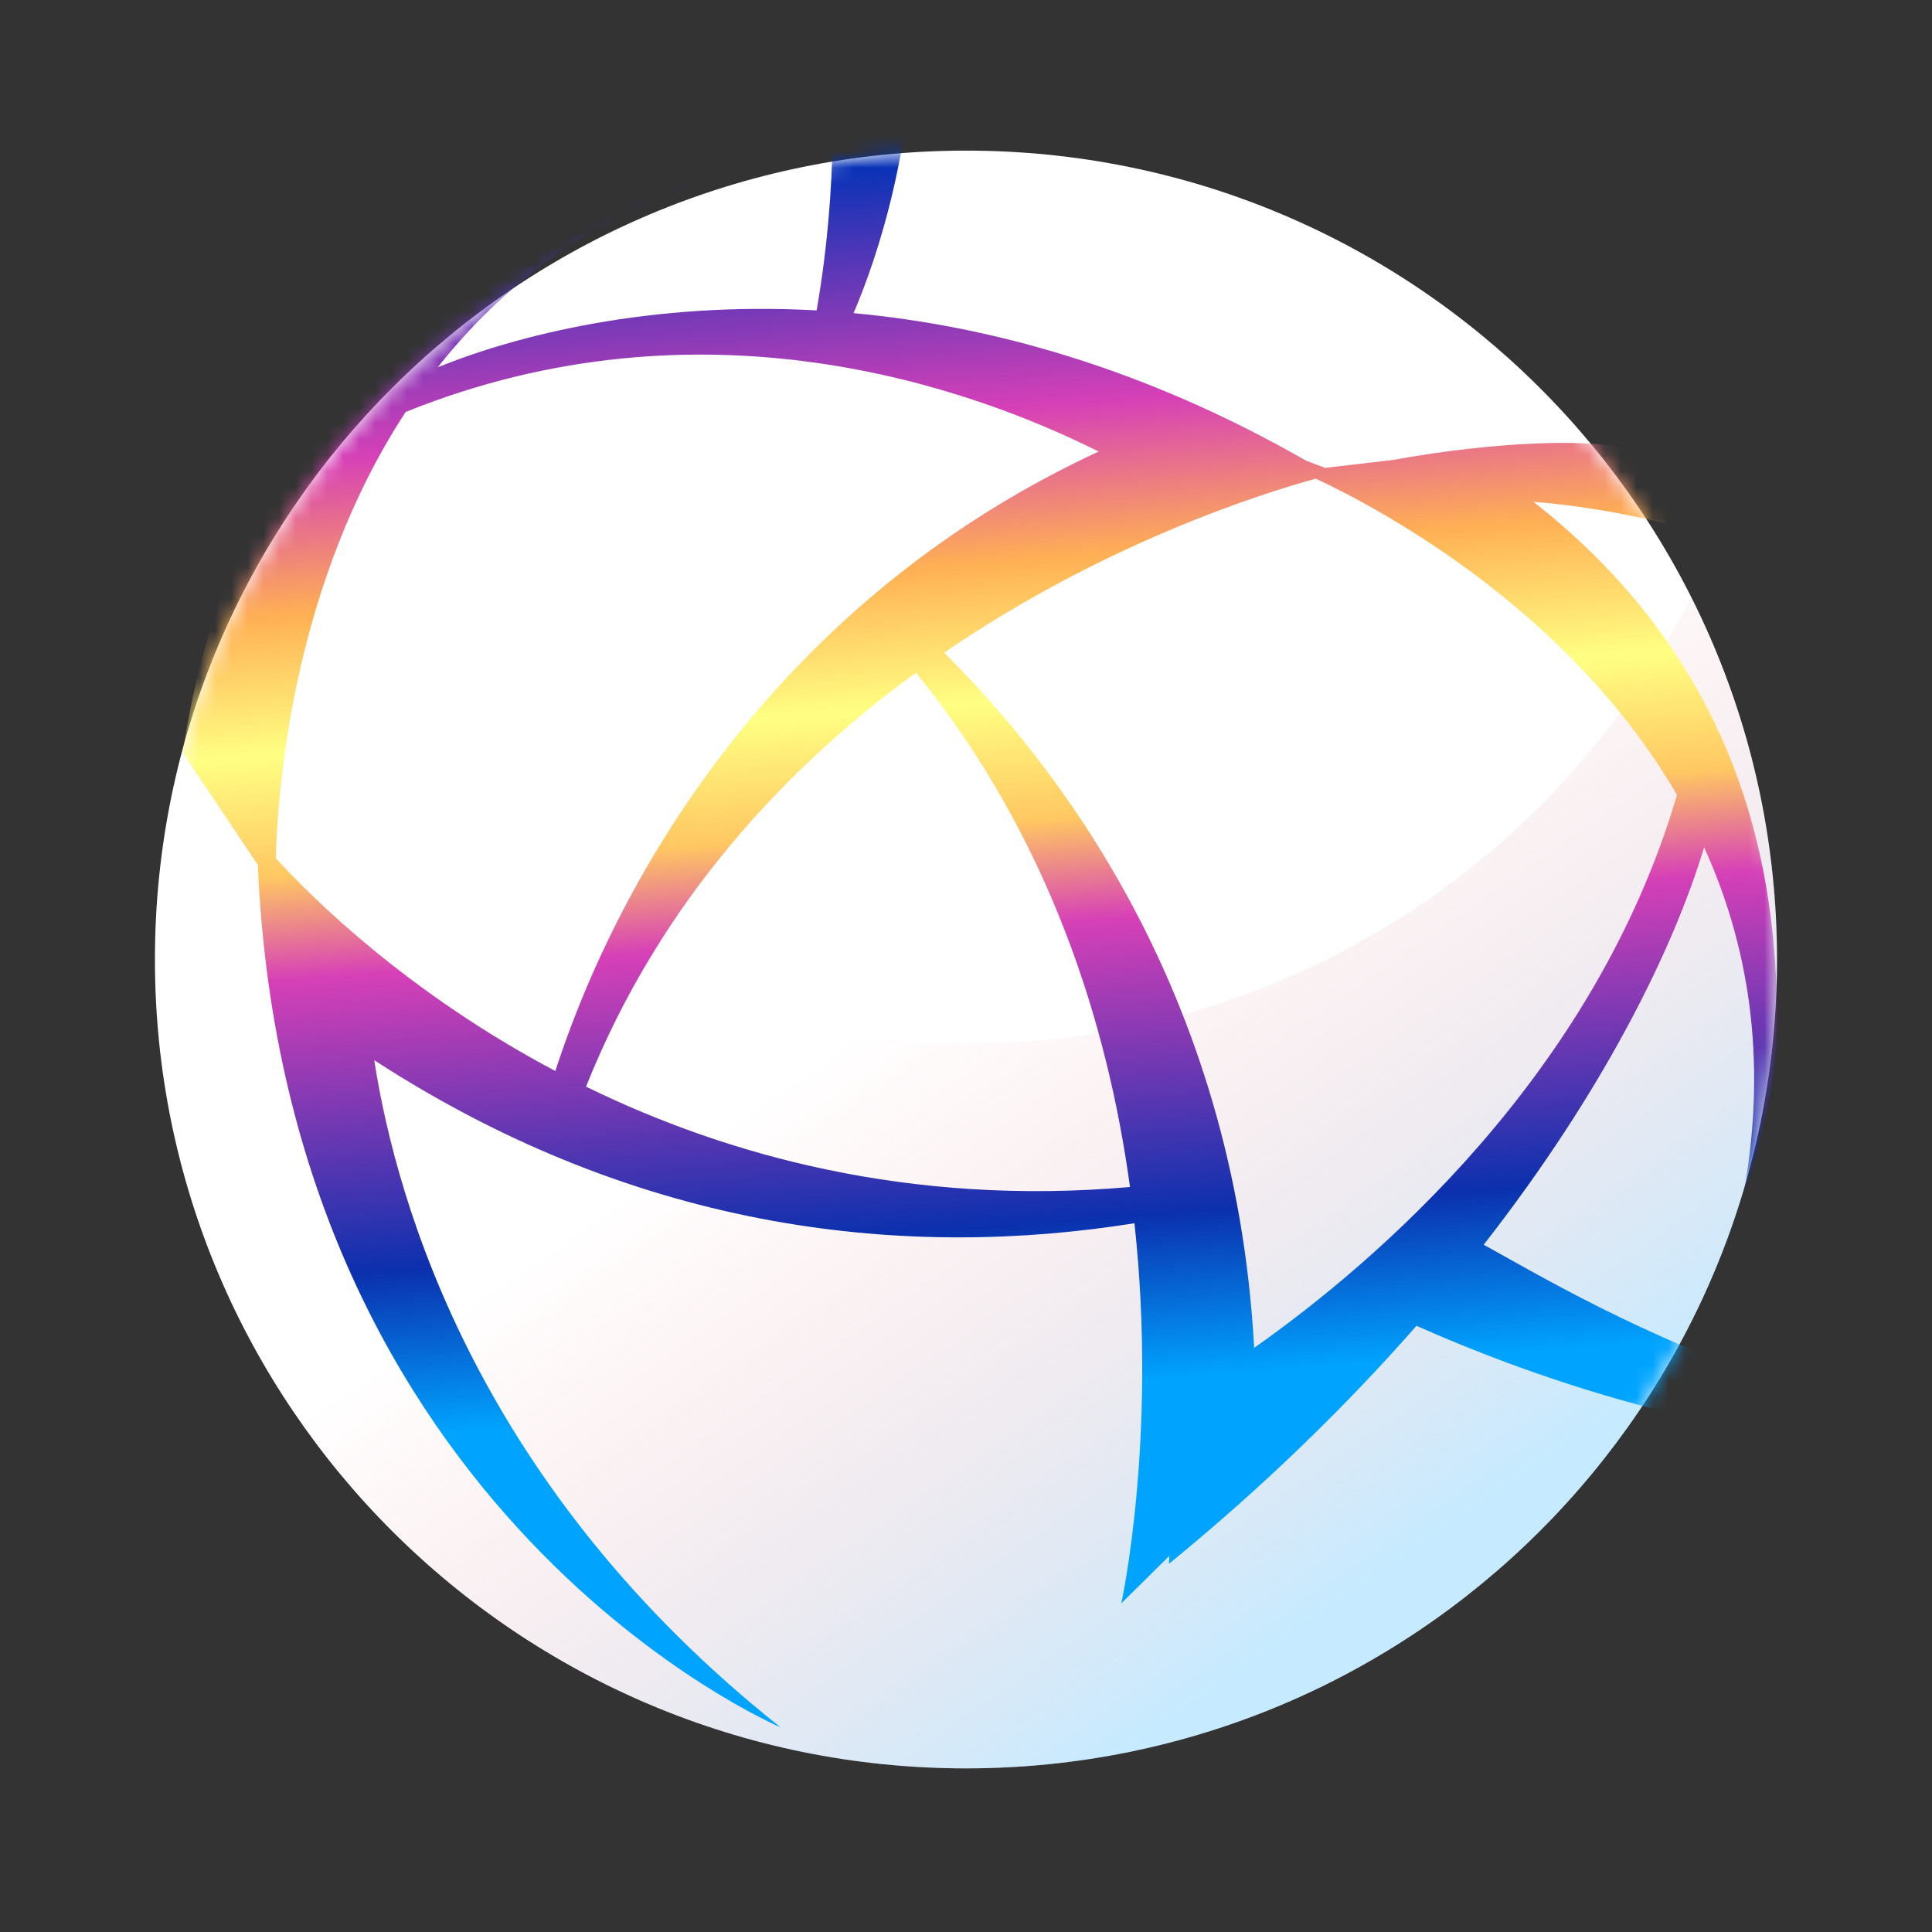
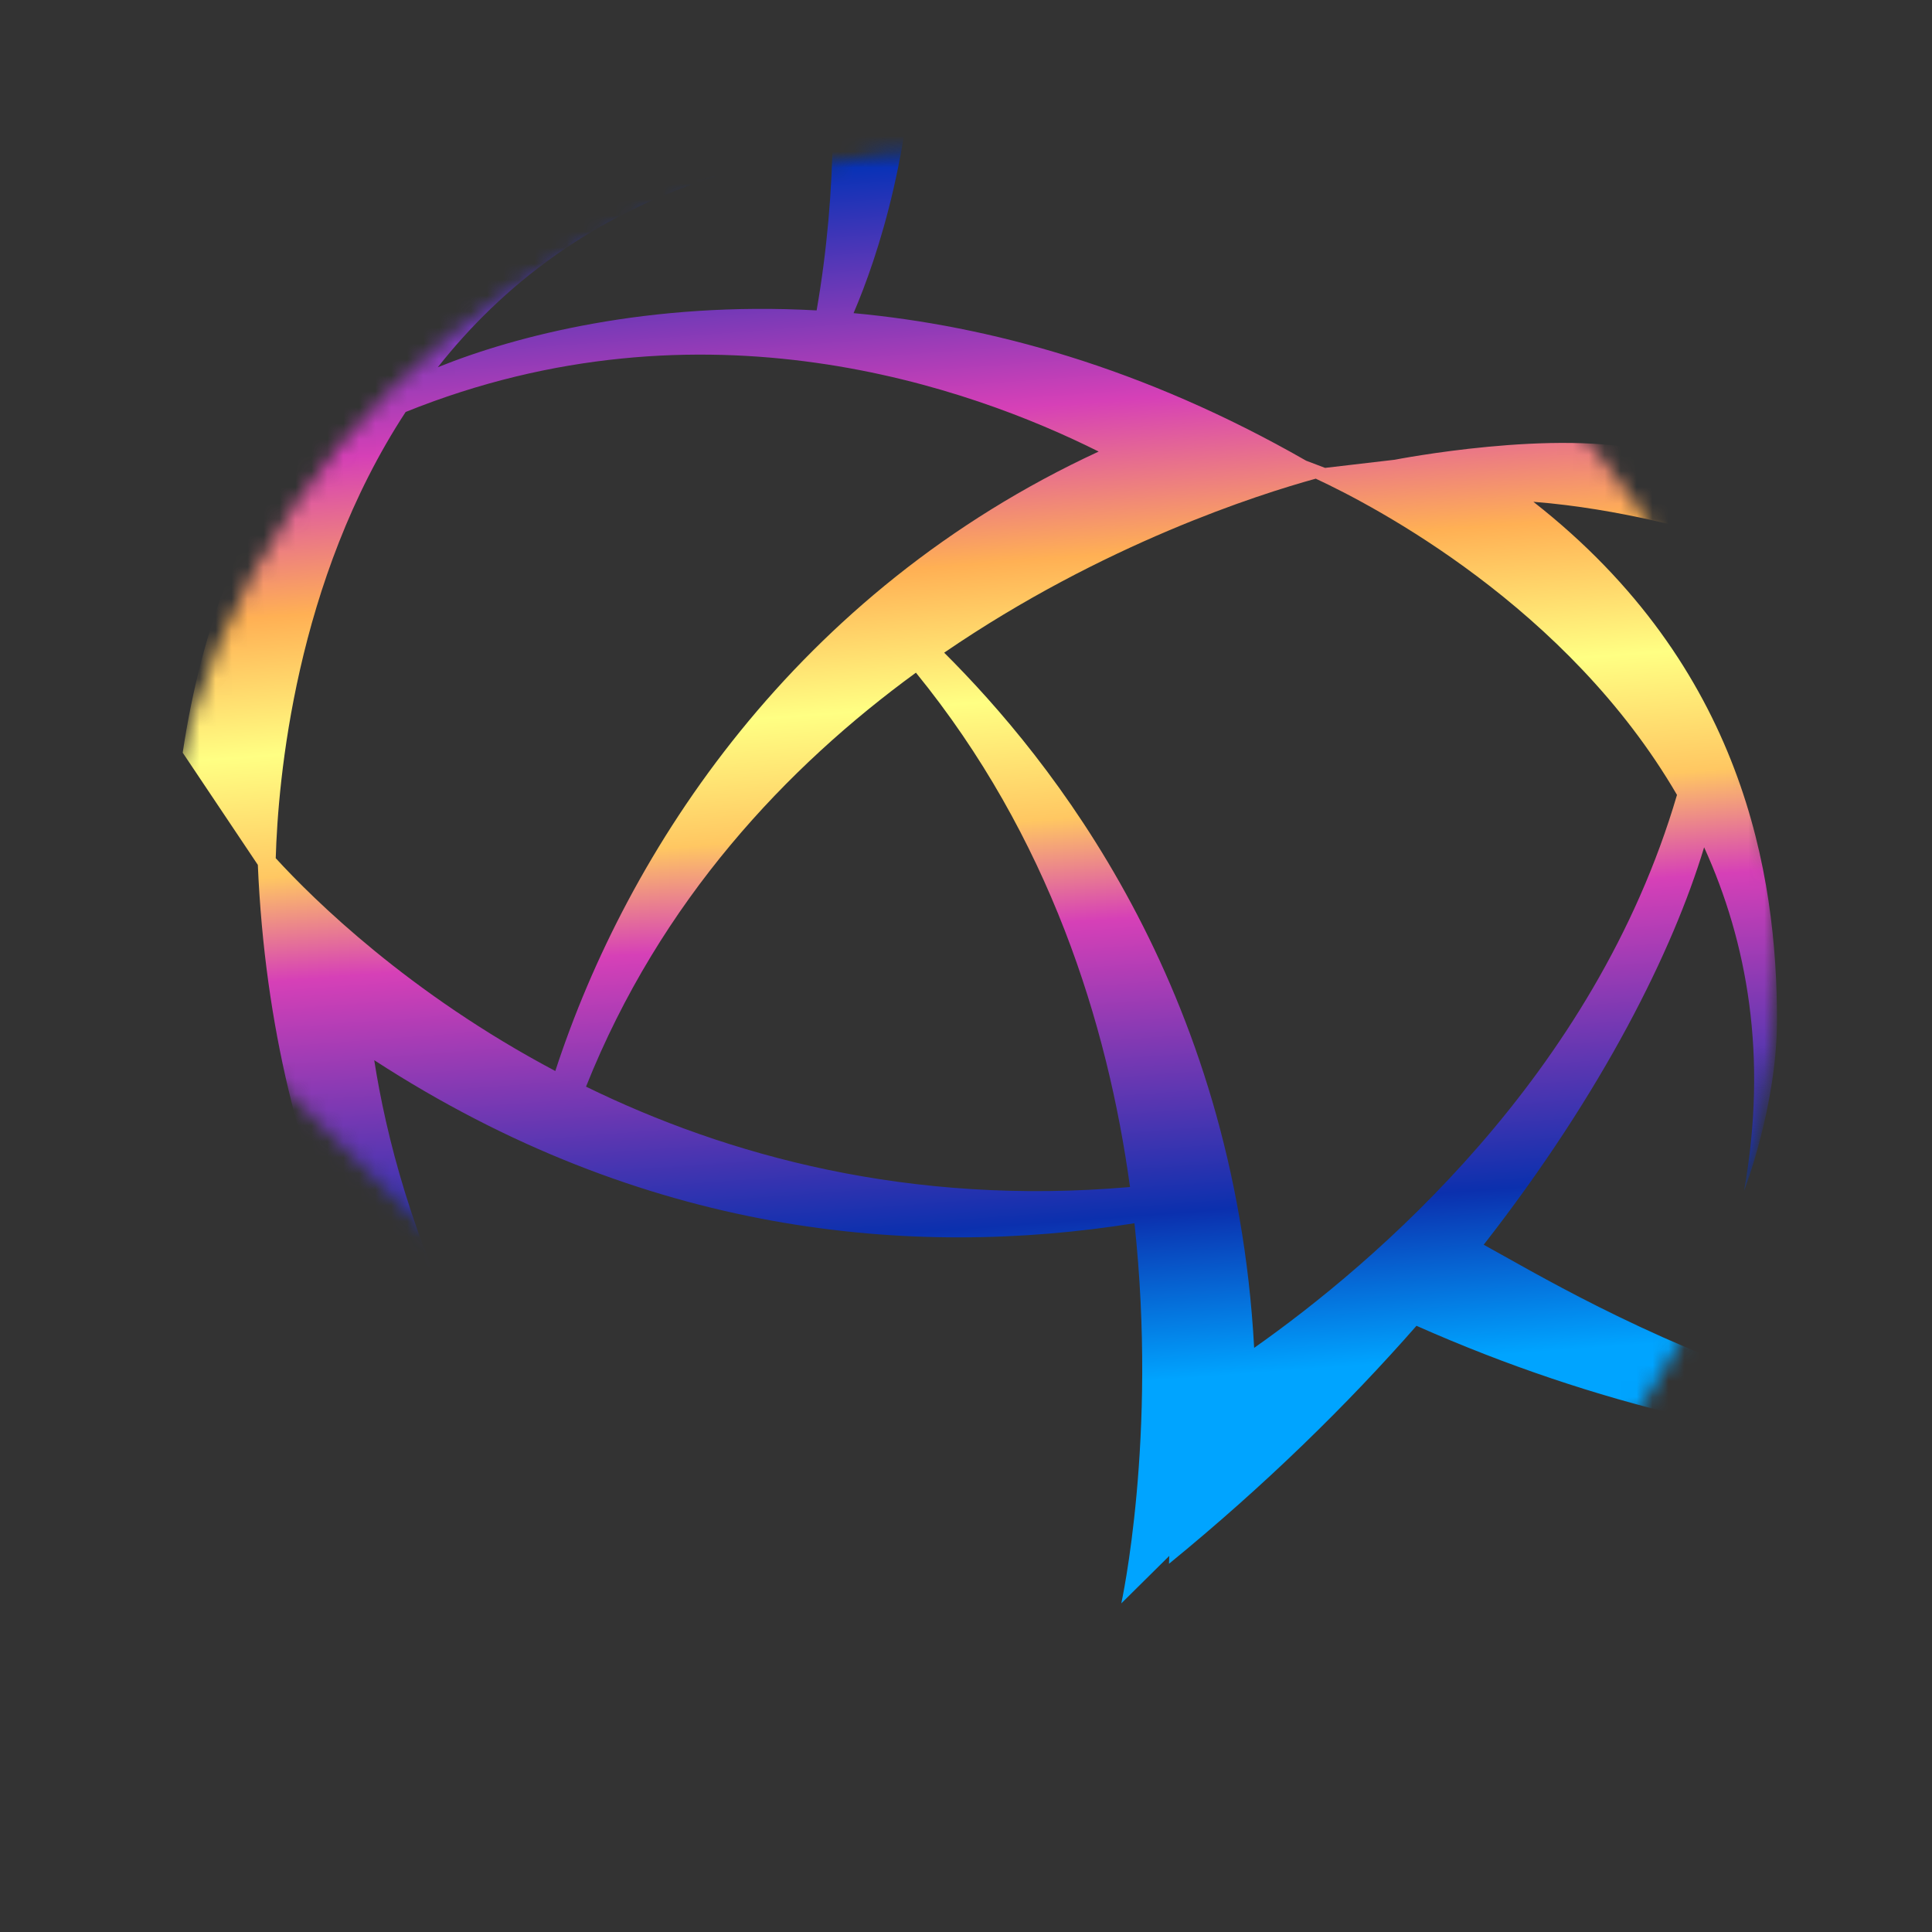
<svg xmlns="http://www.w3.org/2000/svg" width="121" height="121" viewBox="0 0 121 121" fill="none">
  <rect x="0" y="0" width="121" height="121" fill="#333333" stroke="none" />
-   <path d="M60.498 110.752C88.551 110.752 111.293 88.071 111.293 60.093C111.293 32.114 88.551 9.433 60.498 9.433C32.445 9.433 9.703 32.114 9.703 60.093C9.703 88.071 32.445 110.752 60.498 110.752Z" fill="white" />
-   <path d="M60.498 65.373C40.626 65.373 23.431 53.986 15.085 37.403C11.649 44.23 9.703 51.932 9.703 60.092C9.703 88.071 32.445 110.752 60.498 110.752C88.551 110.752 111.293 88.071 111.293 60.092C111.293 51.932 109.347 44.23 105.911 37.403C97.565 53.986 80.37 65.373 60.498 65.373H60.498Z" fill="url(#paint0_linear_11_60113)" />
  <mask id="mask0_11_60113" style="mask-type:alpha" maskUnits="userSpaceOnUse" x="9" y="9" width="103" height="102">
-     <path d="M60.498 110.752C88.551 110.752 111.293 88.071 111.293 60.093C111.293 32.114 88.551 9.433 60.498 9.433C32.445 9.433 9.703 32.114 9.703 60.093C9.703 88.071 32.445 110.752 60.498 110.752Z" fill="white" />
+     <path d="M60.498 110.752C88.551 110.752 111.293 88.071 111.293 60.093C111.293 32.114 88.551 9.433 60.498 9.433C32.445 9.433 9.703 32.114 9.703 60.093Z" fill="white" />
  </mask>
  <g mask="url(#mask0_11_60113)">
    <path d="M92.923 77.957C100.42 68.353 104.784 59.501 106.728 53.066C109.43 59.008 110.727 66.148 109.232 74.576C109.232 74.576 111.293 69.26 111.293 63.885C111.293 54.801 109.217 41.752 96.036 31.428C101.537 31.851 106.633 33.384 106.633 33.384L103.368 28.303C97.566 26.794 87.344 28.794 87.344 28.794L82.988 29.303L81.803 28.853C71.592 23.007 61.914 20.391 53.458 19.612C56.472 12.567 62.976 -8.675 46.769 -35.145L39.549 -37.34C39.549 -37.34 56.404 -10.806 51.145 19.44C40.678 18.862 32.298 21.023 27.418 23.002C31.438 17.908 37.04 13.514 44.851 11.033C44.851 11.033 16.314 14.445 11.443 47.14L16.148 54.166C17.914 95.056 48.881 108.179 48.881 108.179C30.073 93.253 24.871 75.603 23.438 66.399C40.308 77.353 57.101 78.84 71.051 76.611C72.507 90.071 70.226 100.419 70.226 100.419L73.232 97.444L73.213 97.939C79.261 92.997 84.394 87.959 88.714 83.034C111.506 93.145 132.422 92.253 144.628 88.547C120.96 94.928 98.761 81.141 92.923 77.957ZM25.406 25.801C44.041 18.288 60.797 24.272 68.809 28.281C49.824 37.064 39.291 53.254 34.779 67.077C25.609 62.221 19.646 56.345 17.269 53.749C17.41 48.889 18.481 36.382 25.406 25.801ZM36.702 68.056C41.369 56.363 49.312 48 57.364 42.129C65.719 52.39 69.369 64.112 70.772 74.342C56.944 75.549 45.492 72.354 36.702 68.056ZM78.547 84.416C77.318 61.734 65.772 47.49 59.133 40.877C69.094 34.056 78.854 30.956 82.405 29.979C86.073 31.686 98.179 38.008 105.029 49.785C99.851 67.41 86.017 79.157 78.547 84.416Z" fill="url(#paint1_linear_11_60113)" />
  </g>
  <defs>
    <linearGradient id="paint0_linear_11_60113" x1="82.439" y1="101.387" x2="55.993" y2="63.203" gradientUnits="userSpaceOnUse">
      <stop stop-color="#2DB3FF" stop-opacity="0.27" />
      <stop offset="1" stop-color="#FF2D2D" stop-opacity="0" />
    </linearGradient>
    <linearGradient id="paint1_linear_11_60113" x1="73.978" y1="8.35" x2="79.826" y2="86.778" gradientUnits="userSpaceOnUse">
      <stop stop-color="#0031B7" />
      <stop offset="0.208" stop-color="#D640B7" />
      <stop offset="0.33" stop-color="#FFB054" />
      <stop offset="0.44" stop-color="#FFFF83" />
      <stop offset="0.537" stop-color="#FFC762" />
      <stop offset="0.62" stop-color="#D640B7" />
      <stop offset="0.857" stop-color="#0B30AE" />
      <stop offset="0.989" stop-color="#00A4FF" />
    </linearGradient>
  </defs>
</svg>